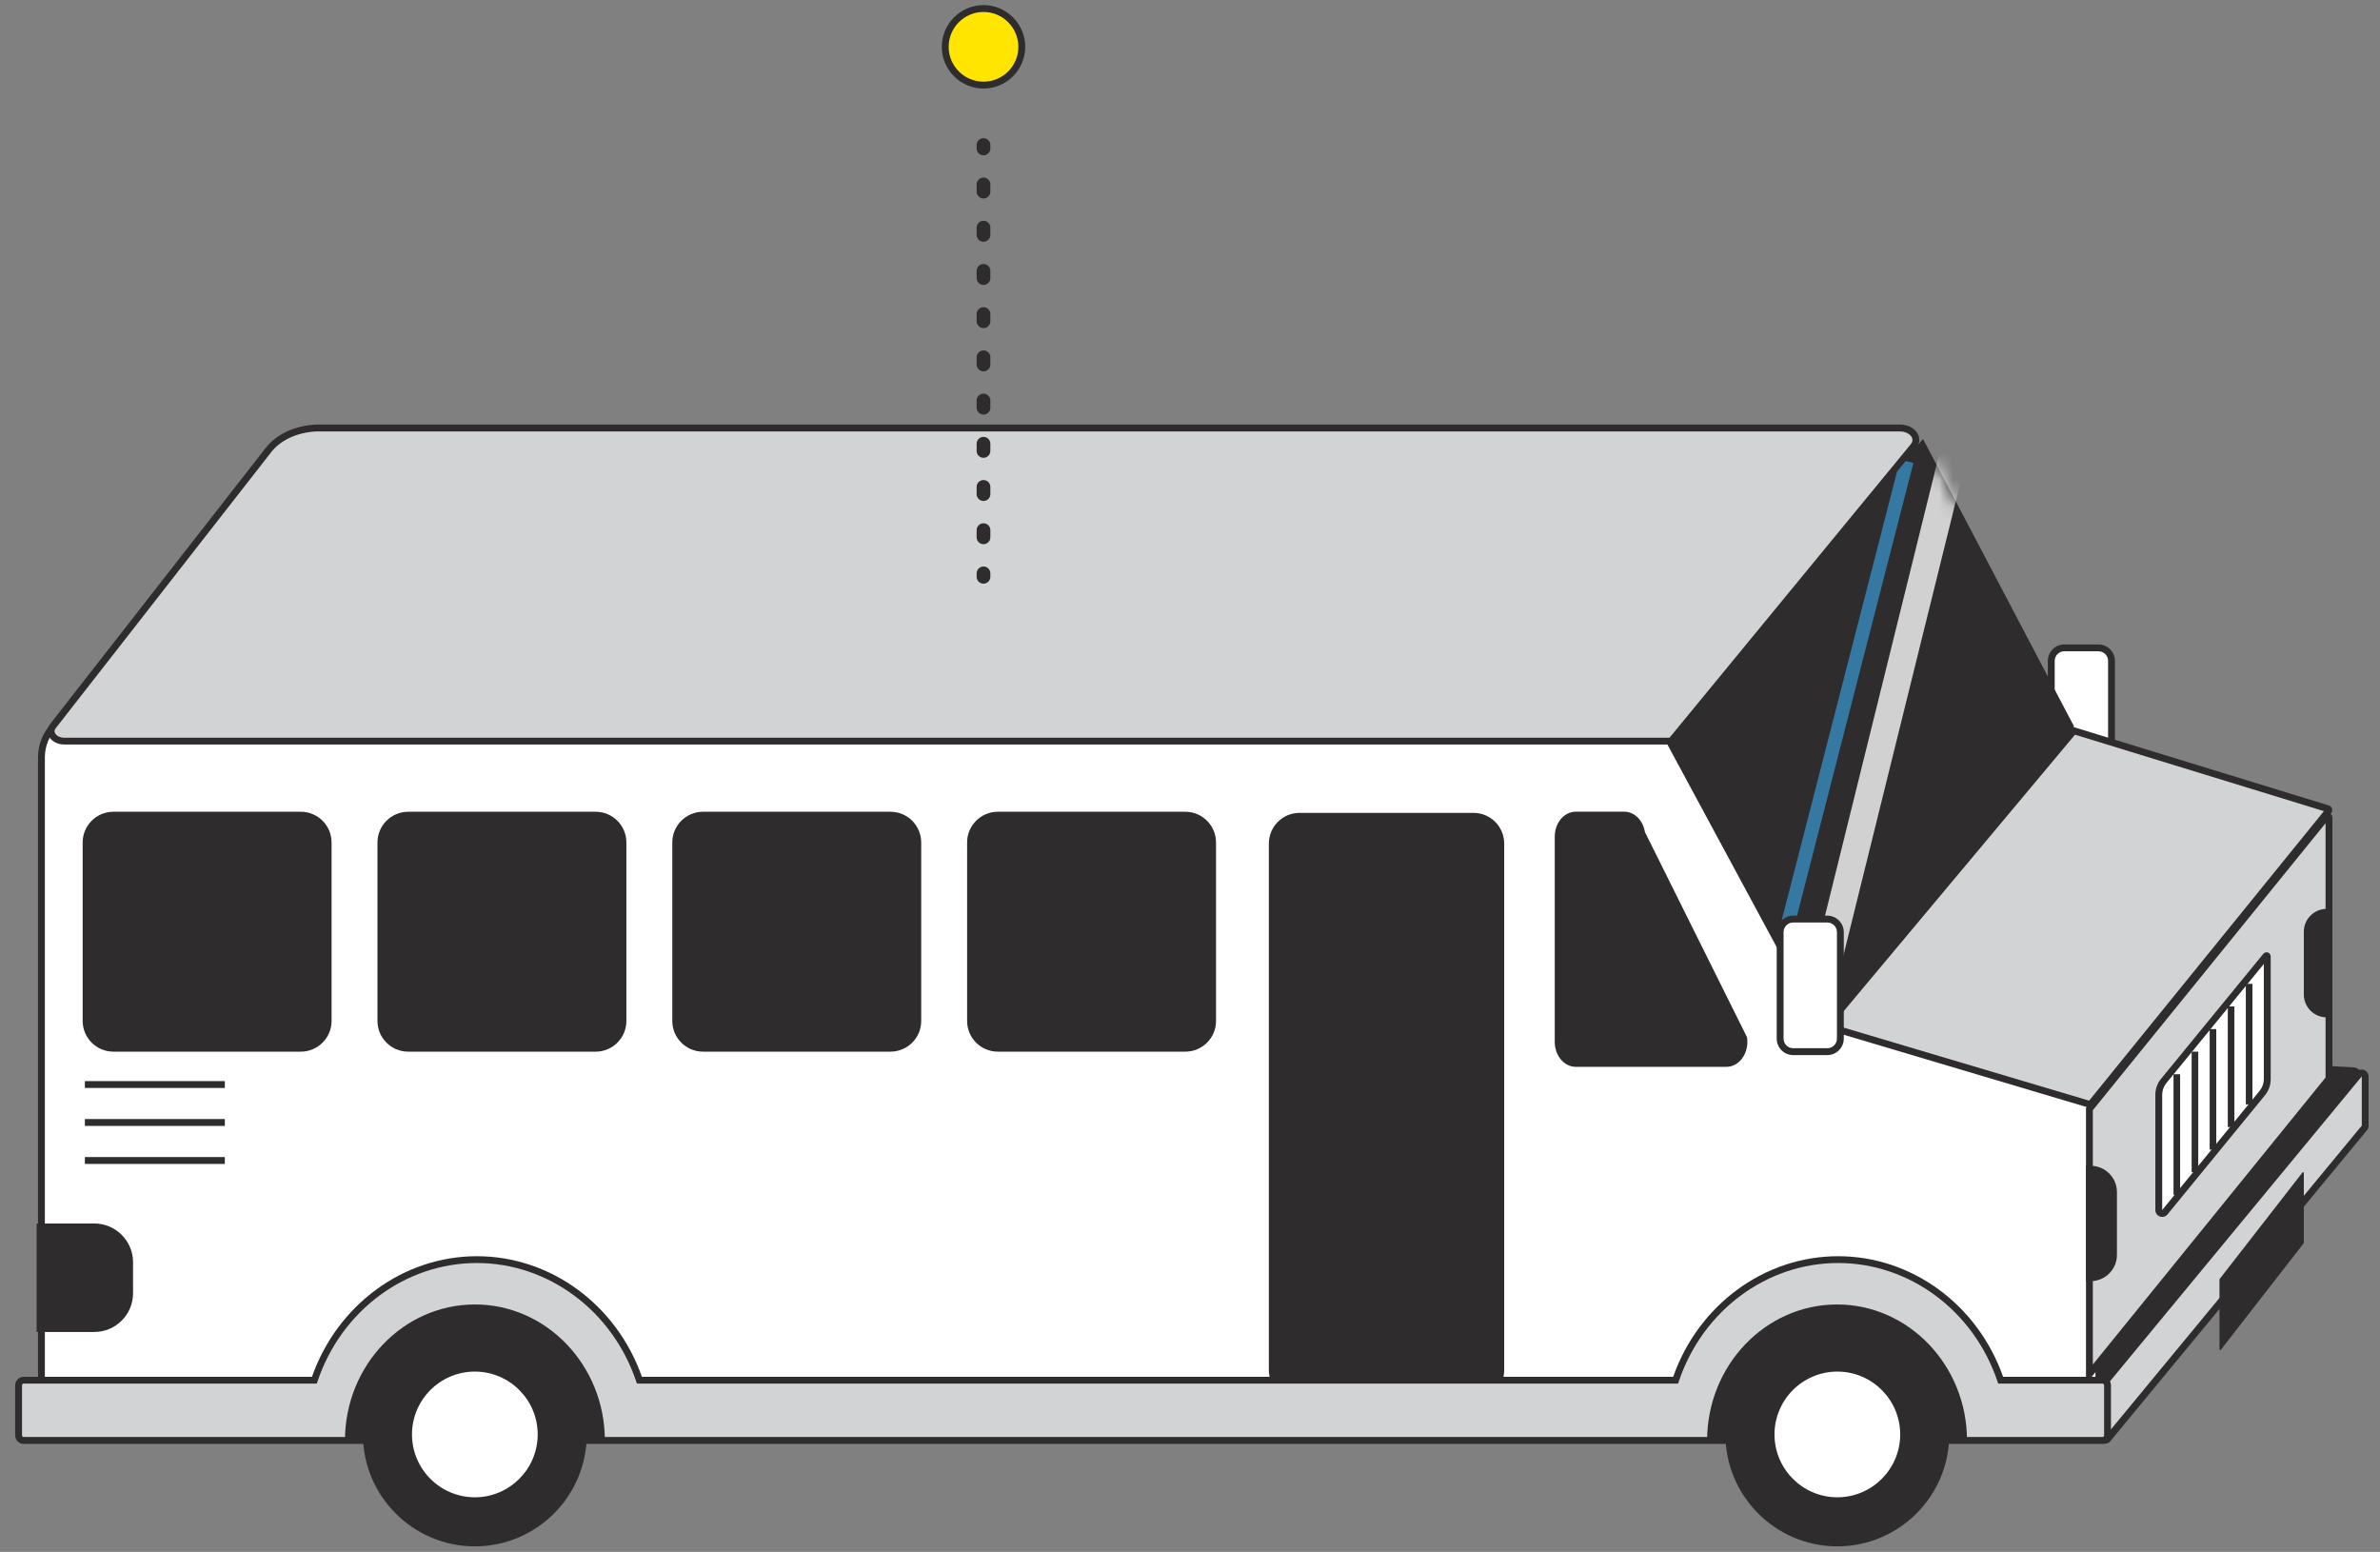
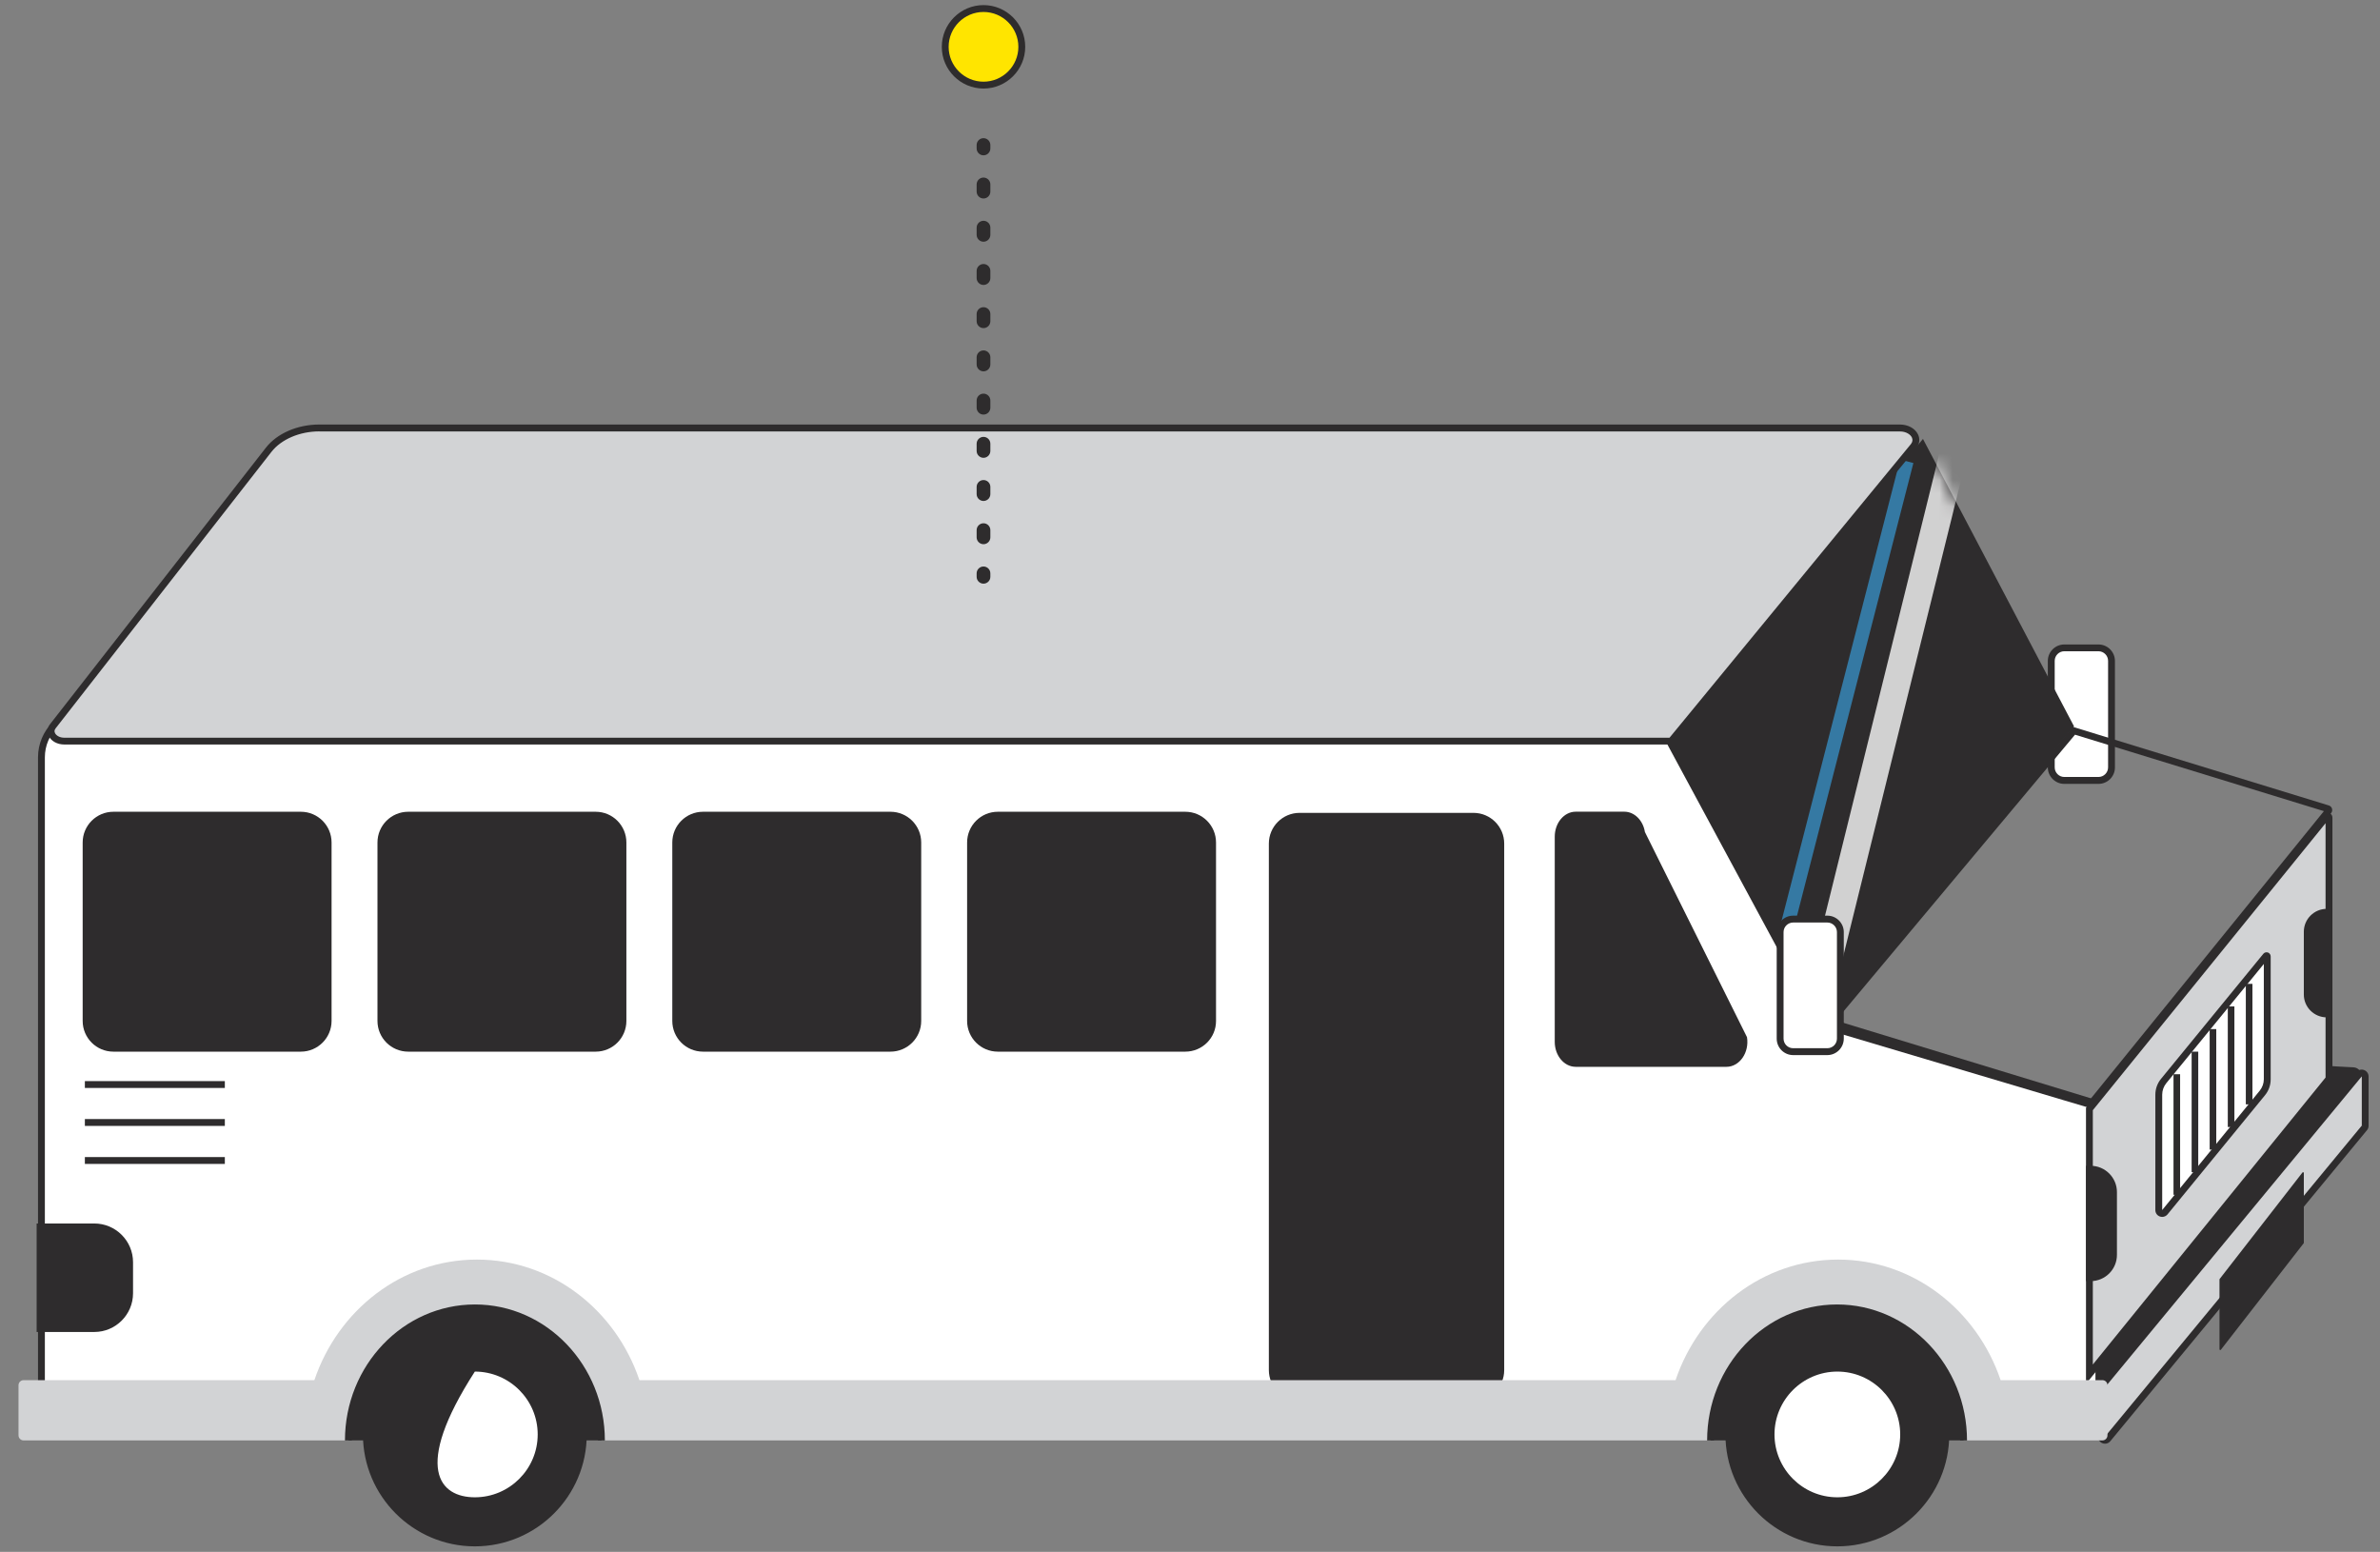
<svg xmlns="http://www.w3.org/2000/svg" width="181" height="118" viewBox="0 0 181 118" fill="none">
  <rect x="0" y="0" width="181" height="118" fill="#808080" stroke="none" />
  <g clip-path="url(#clip0_1_2508)">
    <path d="M159.589 59.346H156.991C156.443 59.346 156 58.902 156 58.354V50.256C156 49.708 156.443 49.264 156.991 49.264H159.589C160.137 49.264 160.581 49.708 160.581 50.256V58.354C160.581 58.897 160.137 59.346 159.589 59.346Z" fill="white" />
    <path d="M159.589 59.606H156.991C156.302 59.606 155.738 59.043 155.738 58.354V50.256C155.738 49.567 156.302 49.004 156.991 49.004H159.589C160.278 49.004 160.842 49.567 160.842 50.256V58.354C160.842 59.043 160.283 59.606 159.589 59.606ZM156.991 49.52C156.589 49.52 156.261 49.849 156.261 50.251V58.349C156.261 58.751 156.589 59.08 156.991 59.08H159.589C159.992 59.08 160.321 58.751 160.321 58.349V50.251C160.321 49.849 159.992 49.52 159.589 49.52H156.991Z" fill="#2E2C2D" />
    <path d="M157.732 55.234L138.578 78.213L127.088 56.35L146.243 33.376L157.732 55.234Z" fill="#2E2C2D" />
    <path d="M144.504 34.948L134.757 72.86L135.767 73.12L145.514 35.208L144.504 34.948Z" fill="#3579A3" />
    <mask id="mask0_1_2508" style="mask-type:alpha" maskUnits="userSpaceOnUse" x="127" y="33" width="31" height="46">
      <path d="M157.732 55.234L138.578 78.213L127.088 56.35L146.243 33.376L151.987 44.305L157.732 55.234Z" fill="#2E2C2D" fill-opacity="0.78" />
    </mask>
    <g mask="url(#mask0_1_2508)">
      <path d="M148.546 30.214L134.759 85.929L136.784 86.431L150.572 30.715L148.546 30.214Z" fill="white" />
    </g>
    <path d="M178.969 81.157L162.918 80.311L138.954 104.951H160.278L179.459 82.278C179.819 81.846 179.531 81.183 178.969 81.157Z" fill="#2E2C2D" />
    <path d="M159.621 107.935H3.152V57.587C3.152 55.651 4.722 54.075 6.663 54.075H125.737L138.374 77.493L159.627 83.974V107.935H159.621Z" fill="white" />
    <path d="M159.881 108.196H2.891V57.587C2.891 55.51 4.581 53.815 6.663 53.815H125.894L138.552 77.274L159.887 83.781V108.196H159.881ZM3.412 107.673H159.36V84.167L138.191 77.713L125.58 54.336H6.663C4.874 54.336 3.412 55.792 3.412 57.587V107.673Z" fill="#2E2C2D" />
    <path d="M127.088 56.35H4.884C4.111 56.35 3.631 55.719 4.023 55.218L20.433 34.2C21.236 33.172 22.702 32.541 24.284 32.541H144.49C145.428 32.541 146.008 33.308 145.533 33.919L127.088 56.35Z" fill="#D2D3D5" />
    <path d="M127.214 56.611H4.884C4.362 56.611 3.903 56.361 3.709 55.97C3.564 55.667 3.6 55.333 3.813 55.056L20.224 34.039C21.074 32.953 22.624 32.28 24.283 32.28H144.49C145.099 32.28 145.642 32.572 145.862 33.026C146.034 33.376 145.987 33.757 145.736 34.075L127.214 56.611ZM24.289 32.802C22.79 32.802 21.392 33.402 20.641 34.362L4.232 55.38C4.137 55.5 4.121 55.62 4.185 55.745C4.268 55.917 4.518 56.095 4.889 56.095H126.968L145.334 33.757C145.455 33.6 145.476 33.428 145.397 33.261C145.288 33.037 144.964 32.807 144.495 32.807H24.289V32.802Z" fill="#2E2C2D" />
    <path d="M177.121 82.028V62.163C177.121 62.064 176.996 62.017 176.933 62.095L158.9 84.324V104.486L177.121 82.028Z" fill="#D2D3D5" />
    <path d="M158.64 105.227V84.235L158.697 84.163L176.73 61.934C176.828 61.814 176.991 61.767 177.136 61.819C177.288 61.871 177.382 62.007 177.382 62.163V82.122L177.325 82.195L158.64 105.227ZM159.161 84.418V103.755L176.86 81.934V62.596L159.161 84.418Z" fill="#2E2C2D" />
    <path d="M172.426 82.064V72.714C172.426 72.662 172.363 72.641 172.331 72.683L164.547 82.2C164.306 82.493 164.176 82.858 164.176 83.234V92.01C164.176 92.25 164.479 92.359 164.63 92.172L172.055 83.097C172.295 82.811 172.426 82.446 172.426 82.064Z" fill="white" />
    <path d="M164.436 92.532C164.379 92.532 164.317 92.522 164.259 92.501C164.05 92.427 163.915 92.234 163.915 92.015V83.239C163.915 82.801 164.066 82.377 164.343 82.038L172.128 72.526C172.212 72.422 172.352 72.385 172.478 72.427C172.603 72.474 172.686 72.589 172.686 72.725V82.075C172.686 82.514 172.535 82.936 172.258 83.275L164.834 92.349C164.734 92.464 164.588 92.532 164.436 92.532ZM172.165 73.299L164.749 82.362C164.552 82.607 164.436 82.915 164.436 83.234V92.01L171.852 82.936C172.049 82.691 172.165 82.382 172.165 82.064V73.299Z" fill="#2E2C2D" />
    <path d="M7.169 101.282H2.786V93.032H7.169C8.797 93.032 10.118 94.353 10.118 95.981V98.334C10.118 99.962 8.797 101.282 7.169 101.282Z" fill="#2E2C2D" />
    <path d="M118.239 63.619V79.221C118.239 80.269 118.954 81.12 119.835 81.12H131.295C132.296 81.12 133.048 80.035 132.86 78.866L125.096 63.264C124.954 62.372 124.292 61.72 123.53 61.72H119.835C118.954 61.72 118.239 62.57 118.239 63.619Z" fill="#2E2C2D" />
    <path d="M179.813 85.769L160.294 109.416C160.132 109.61 159.819 109.495 159.819 109.245V105.498C159.819 105.436 159.84 105.378 159.881 105.326L179.401 81.678C179.563 81.486 179.876 81.6 179.876 81.851V85.597C179.871 85.66 179.85 85.717 179.813 85.769Z" fill="#D2D3D5" />
    <path d="M160.09 109.777C160.028 109.777 159.97 109.767 159.907 109.746C159.694 109.667 159.558 109.475 159.558 109.25V105.503C159.558 105.384 159.599 105.264 159.678 105.169L179.197 81.522C179.339 81.349 179.573 81.287 179.782 81.36C179.995 81.439 180.132 81.631 180.132 81.856V85.603C180.132 85.728 180.09 85.842 180.011 85.937L160.492 109.584C160.388 109.709 160.241 109.777 160.09 109.777ZM179.609 81.851L160.08 105.498V109.245L179.609 85.597L179.813 85.764L179.615 85.597V81.851H179.609Z" fill="#2E2C2D" />
    <path d="M175.196 94.535L168.897 102.634C168.861 102.675 168.793 102.654 168.793 102.597V97.29C168.793 97.274 168.799 97.264 168.804 97.253L175.102 89.156C175.138 89.114 175.207 89.135 175.207 89.192V94.498C175.207 94.514 175.202 94.524 175.196 94.535Z" fill="#2E2C2D" />
    <path d="M165.547 81.683V90.852" stroke="#2E2C2D" stroke-width="0.502" stroke-miterlimit="10" />
    <path d="M166.926 79.967V89.13" stroke="#2E2C2D" stroke-width="0.502" stroke-miterlimit="10" />
    <path d="M168.297 78.25V87.413" stroke="#2E2C2D" stroke-width="0.502" stroke-miterlimit="10" />
    <path d="M169.676 76.528V85.696" stroke="#2E2C2D" stroke-width="0.502" stroke-miterlimit="10" />
    <path d="M171.047 74.811V83.974" stroke="#2E2C2D" stroke-width="0.502" stroke-miterlimit="10" />
    <path d="M158.995 97.155H158.9V88.905H158.995C159.954 88.905 160.738 89.683 160.738 90.648V95.417C160.738 96.377 159.954 97.155 158.995 97.155Z" fill="#2E2C2D" />
    <path d="M158.995 97.416H158.64V88.645H158.995C160.096 88.645 160.994 89.542 160.994 90.643V95.412C160.999 96.518 160.101 97.416 158.995 97.416ZM159.161 89.177V96.883C159.897 96.8 160.471 96.174 160.471 95.412V90.643C160.477 89.891 159.902 89.26 159.161 89.177Z" fill="#2E2C2D" />
    <path d="M176.949 77.358H177.043V69.108H176.949C175.989 69.108 175.207 69.886 175.207 70.851V75.621C175.207 76.581 175.984 77.358 176.949 77.358Z" fill="#2E2C2D" />
    <path d="M45.3 79.966H31.045C29.752 79.966 28.707 78.918 28.707 77.63V64.063C28.707 62.769 29.757 61.725 31.045 61.725H45.3C46.594 61.725 47.637 62.774 47.637 64.063V77.63C47.637 78.918 46.594 79.966 45.3 79.966Z" fill="#2E2C2D" />
    <path d="M22.88 79.966H8.624C7.331 79.966 6.287 78.918 6.287 77.63V64.063C6.287 62.769 7.336 61.725 8.624 61.725H22.88C24.173 61.725 25.216 62.774 25.216 64.063V77.63C25.216 78.918 24.168 79.966 22.88 79.966Z" fill="#2E2C2D" />
    <path d="M67.72 79.966H53.466C52.171 79.966 51.128 78.918 51.128 77.63V64.063C51.128 62.769 52.176 61.725 53.466 61.725H67.72C69.014 61.725 70.058 62.774 70.058 64.063V77.63C70.058 78.918 69.014 79.966 67.72 79.966Z" fill="#2E2C2D" />
    <path d="M90.141 79.966H75.886C74.592 79.966 73.549 78.918 73.549 77.63V64.063C73.549 62.769 74.597 61.725 75.886 61.725H90.141C91.435 61.725 92.479 62.774 92.479 64.063V77.63C92.484 78.918 91.435 79.966 90.141 79.966Z" fill="#2E2C2D" />
    <path d="M112.057 106.516H98.835C97.54 106.516 96.497 105.467 96.497 104.178V64.146C96.497 62.852 97.546 61.809 98.835 61.809H112.057C113.351 61.809 114.395 62.858 114.395 64.146V104.178C114.395 105.467 113.351 106.516 112.057 106.516Z" fill="#2E2C2D" />
-     <path d="M177.022 61.49L157.716 55.563L138.922 78.026L158.974 83.99L177.084 61.667C177.136 61.6 177.1 61.506 177.022 61.49Z" fill="#D2D3D5" />
    <path d="M159.068 84.287L158.9 84.241L138.468 78.161L138.724 77.859L157.628 55.265L177.09 61.24C177.209 61.271 177.304 61.354 177.346 61.474C177.387 61.594 177.366 61.73 177.283 61.829L159.068 84.287ZM139.376 77.89L158.879 83.692L176.735 61.678L157.805 55.865L139.376 77.89Z" fill="#2E2C2D" />
    <path d="M138.969 79.967H136.37C135.823 79.967 135.379 79.523 135.379 78.975V70.877C135.379 70.329 135.823 69.886 136.37 69.886H138.969C139.517 69.886 139.961 70.329 139.961 70.877V78.975C139.961 79.523 139.517 79.967 138.969 79.967Z" fill="white" />
    <path d="M138.969 80.228H136.37C135.676 80.228 135.119 79.664 135.119 78.975V70.877C135.119 70.183 135.682 69.625 136.37 69.625H138.969C139.658 69.625 140.221 70.188 140.221 70.877V78.975C140.221 79.664 139.658 80.228 138.969 80.228ZM136.37 70.147C135.969 70.147 135.64 70.475 135.64 70.877V78.975C135.64 79.378 135.969 79.705 136.37 79.705H138.969C139.371 79.705 139.7 79.378 139.7 78.975V70.877C139.7 70.475 139.371 70.147 138.969 70.147H136.37Z" fill="#2E2C2D" />
    <path d="M17.099 82.206H6.454V82.727H17.099V82.206Z" fill="#2E2C2D" />
    <path d="M17.099 85.091H6.454V85.613H17.099V85.091Z" fill="#2E2C2D" />
    <path d="M17.099 87.982H6.454V88.503H17.099V87.982Z" fill="#2E2C2D" />
    <path d="M159.892 104.945H152.149C150.344 99.607 145.502 95.777 139.788 95.777C134.075 95.777 129.233 99.607 127.427 104.945H48.629C46.824 99.607 41.982 95.777 36.268 95.777C30.555 95.777 25.713 99.607 23.908 104.945H1.795C1.581 104.945 1.408 105.117 1.408 105.331V109.141C1.408 109.355 1.581 109.527 1.795 109.527H23.145H49.39H126.665H152.911H159.887C160.101 109.527 160.273 109.355 160.273 109.141V105.331C160.278 105.122 160.106 104.945 159.892 104.945Z" fill="#D2D3D5" />
-     <path d="M159.892 109.793H1.8C1.445 109.793 1.153 109.501 1.153 109.146V105.337C1.153 104.982 1.445 104.69 1.8 104.69H23.725C25.661 99.2 30.68 95.521 36.268 95.521C41.862 95.521 46.881 99.195 48.817 104.69H127.245C129.18 99.2 134.2 95.521 139.788 95.521C145.381 95.521 150.401 99.195 152.336 104.69H159.892C160.247 104.69 160.539 104.982 160.539 105.337V109.146C160.539 109.501 160.247 109.793 159.892 109.793ZM1.8 105.206C1.732 105.206 1.674 105.264 1.674 105.331V109.141C1.674 109.208 1.732 109.265 1.8 109.265H159.892C159.96 109.265 160.018 109.208 160.018 109.141V105.331C160.018 105.264 159.96 105.206 159.892 105.206H151.966L151.904 105.029C150.088 99.654 145.22 96.038 139.788 96.038C134.361 96.038 129.493 99.649 127.678 105.029L127.615 105.206H48.441L48.378 105.029C46.562 99.654 41.694 96.038 36.263 96.038C30.837 96.038 25.969 99.649 24.152 105.029L24.09 105.206H1.8Z" fill="#2E2C2D" />
    <path d="M149.332 109.532C149.332 103.964 145.021 99.451 139.71 99.451C134.399 99.451 130.088 103.964 130.088 109.532" fill="#2E2C2D" />
    <path d="M149.592 109.532H149.07C149.07 104.115 144.87 99.712 139.71 99.712C134.55 99.712 130.349 104.115 130.349 109.532H129.827C129.827 103.828 134.262 99.19 139.71 99.19C145.158 99.19 149.592 103.828 149.592 109.532Z" fill="#2E2C2D" />
    <path d="M139.731 117.322C144.287 117.322 147.981 113.629 147.981 109.073C147.981 104.517 144.287 100.823 139.731 100.823C135.175 100.823 131.481 104.517 131.481 109.073C131.481 113.629 135.175 117.322 139.731 117.322Z" fill="#2E2C2D" />
    <path d="M139.731 117.583C135.04 117.583 131.22 113.763 131.22 109.073C131.22 104.382 135.04 100.562 139.731 100.562C144.422 100.562 148.242 104.382 148.242 109.073C148.242 113.763 144.422 117.583 139.731 117.583ZM139.731 101.083C135.327 101.083 131.743 104.669 131.743 109.073C131.743 113.476 135.327 117.061 139.731 117.061C144.135 117.061 147.72 113.476 147.72 109.073C147.72 104.669 144.135 101.083 139.731 101.083Z" fill="#2E2C2D" />
    <path d="M139.731 114.113C142.515 114.113 144.772 111.856 144.772 109.072C144.772 106.289 142.515 104.032 139.731 104.032C136.947 104.032 134.69 106.289 134.69 109.072C134.69 111.856 136.947 114.113 139.731 114.113Z" fill="white" />
    <path d="M139.731 114.374C136.808 114.374 134.43 111.995 134.43 109.072C134.43 106.15 136.808 103.771 139.731 103.771C142.653 103.771 145.032 106.15 145.032 109.072C145.032 111.995 142.653 114.374 139.731 114.374ZM139.731 104.293C137.096 104.293 134.951 106.438 134.951 109.072C134.951 111.707 137.096 113.852 139.731 113.852C142.367 113.852 144.511 111.707 144.511 109.072C144.511 106.438 142.367 104.293 139.731 104.293Z" fill="#2E2C2D" />
    <path d="M45.739 109.532C45.739 103.964 41.428 99.451 36.117 99.451C30.799 99.451 26.495 103.964 26.495 109.532" fill="#2E2C2D" />
    <path d="M46 109.532H45.477C45.477 104.115 41.277 99.712 36.117 99.712C30.956 99.712 26.756 104.115 26.756 109.532H26.234C26.234 103.828 30.669 99.19 36.117 99.19C41.564 99.184 46 103.828 46 109.532Z" fill="#2E2C2D" />
    <path d="M36.112 117.322C40.668 117.322 44.362 113.629 44.362 109.073C44.362 104.517 40.668 100.823 36.112 100.823C31.556 100.823 27.862 104.517 27.862 109.073C27.862 113.629 31.556 117.322 36.112 117.322Z" fill="#2E2C2D" />
    <path d="M36.112 117.583C31.421 117.583 27.601 113.763 27.601 109.073C27.601 104.382 31.421 100.562 36.112 100.562C40.804 100.562 44.623 104.382 44.623 109.073C44.623 113.763 40.809 117.583 36.112 117.583ZM36.112 101.083C31.708 101.083 28.123 104.669 28.123 109.073C28.123 113.476 31.708 117.061 36.112 117.061C40.517 117.061 44.101 113.476 44.101 109.073C44.101 104.669 40.517 101.083 36.112 101.083Z" fill="#2E2C2D" />
    <path d="M36.112 114.113C38.896 114.113 41.153 111.856 41.153 109.072C41.153 106.289 38.896 104.032 36.112 104.032C33.328 104.032 31.071 106.289 31.071 109.072C31.071 111.856 33.328 114.113 36.112 114.113Z" fill="white" />
-     <path d="M36.112 114.374C33.19 114.374 30.811 111.995 30.811 109.072C30.811 106.15 33.19 103.771 36.112 103.771C39.034 103.771 41.413 106.15 41.413 109.072C41.413 111.995 39.039 114.374 36.112 114.374ZM36.112 104.293C33.477 104.293 31.332 106.438 31.332 109.072C31.332 111.707 33.477 113.852 36.112 113.852C38.747 113.852 40.892 111.707 40.892 109.072C40.892 106.438 38.747 104.293 36.112 104.293Z" fill="#2E2C2D" />
+     <path d="M36.112 114.374C33.19 114.374 30.811 111.995 30.811 109.072C30.811 106.15 33.19 103.771 36.112 103.771C39.034 103.771 41.413 106.15 41.413 109.072C41.413 111.995 39.039 114.374 36.112 114.374ZM36.112 104.293C31.332 111.707 33.477 113.852 36.112 113.852C38.747 113.852 40.892 111.707 40.892 109.072C40.892 106.438 38.747 104.293 36.112 104.293Z" fill="#2E2C2D" />
    <path d="M74.796 6.472C76.404 6.472 77.707 5.169 77.707 3.561C77.707 1.953 76.404 0.649 74.796 0.649C73.188 0.649 71.884 1.953 71.884 3.561C71.884 5.169 73.188 6.472 74.796 6.472Z" fill="#FFE500" />
    <path d="M74.796 6.733C73.048 6.733 71.624 5.309 71.624 3.561C71.624 1.813 73.048 0.388 74.796 0.388C76.544 0.388 77.969 1.813 77.969 3.561C77.969 5.309 76.544 6.733 74.796 6.733ZM74.796 0.91C73.335 0.91 72.145 2.1 72.145 3.561C72.145 5.022 73.335 6.211 74.796 6.211C76.257 6.211 77.447 5.022 77.447 3.561C77.447 2.1 76.257 0.91 74.796 0.91Z" fill="#2E2C2D" />
    <path d="M74.796 44.381C74.509 44.381 74.274 44.146 74.274 43.859V43.598C74.274 43.311 74.509 43.076 74.796 43.076C75.083 43.076 75.317 43.311 75.317 43.598V43.859C75.317 44.146 75.083 44.381 74.796 44.381Z" fill="#2E2C2D" />
    <path d="M74.796 41.38C74.509 41.38 74.274 41.145 74.274 40.858V40.311C74.274 40.024 74.509 39.789 74.796 39.789C75.083 39.789 75.317 40.024 75.317 40.311V40.858C75.317 41.145 75.083 41.38 74.796 41.38ZM74.796 38.093C74.509 38.093 74.274 37.858 74.274 37.571V37.023C74.274 36.736 74.509 36.502 74.796 36.502C75.083 36.502 75.317 36.736 75.317 37.023V37.571C75.317 37.858 75.083 38.093 74.796 38.093ZM74.796 34.811C74.509 34.811 74.274 34.576 74.274 34.289V33.741C74.274 33.454 74.509 33.219 74.796 33.219C75.083 33.219 75.317 33.454 75.317 33.741V34.289C75.317 34.576 75.083 34.811 74.796 34.811ZM74.796 31.524C74.509 31.524 74.274 31.289 74.274 31.002V30.454C74.274 30.167 74.509 29.932 74.796 29.932C75.083 29.932 75.317 30.167 75.317 30.454V31.002C75.317 31.289 75.083 31.524 74.796 31.524ZM74.796 28.236C74.509 28.236 74.274 28.002 74.274 27.714V27.167C74.274 26.88 74.509 26.645 74.796 26.645C75.083 26.645 75.317 26.88 75.317 27.167V27.714C75.317 28.002 75.083 28.236 74.796 28.236ZM74.796 24.949C74.509 24.949 74.274 24.714 74.274 24.427V23.879C74.274 23.592 74.509 23.358 74.796 23.358C75.083 23.358 75.317 23.592 75.317 23.879V24.427C75.317 24.719 75.083 24.949 74.796 24.949ZM74.796 21.667C74.509 21.667 74.274 21.432 74.274 21.145V20.597C74.274 20.31 74.509 20.075 74.796 20.075C75.083 20.075 75.317 20.31 75.317 20.597V21.145C75.317 21.432 75.083 21.667 74.796 21.667ZM74.796 18.38C74.509 18.38 74.274 18.145 74.274 17.858V17.31C74.274 17.023 74.509 16.788 74.796 16.788C75.083 16.788 75.317 17.023 75.317 17.31V17.858C75.317 18.145 75.083 18.38 74.796 18.38ZM74.796 15.092C74.509 15.092 74.274 14.857 74.274 14.57V14.023C74.274 13.736 74.509 13.501 74.796 13.501C75.083 13.501 75.317 13.736 75.317 14.023V14.57C75.317 14.863 75.083 15.092 74.796 15.092Z" fill="#2E2C2D" />
    <path d="M74.796 11.81C74.509 11.81 74.274 11.575 74.274 11.289V11.027C74.274 10.741 74.509 10.506 74.796 10.506C75.083 10.506 75.317 10.741 75.317 11.027V11.289C75.317 11.575 75.083 11.81 74.796 11.81Z" fill="#2E2C2D" />
  </g>
  <defs>
    <clipPath id="clip0_1_2508">
      <rect width="179.99" height="117.57" fill="white" transform="translate(0.633 0.188)" />
    </clipPath>
  </defs>
</svg>